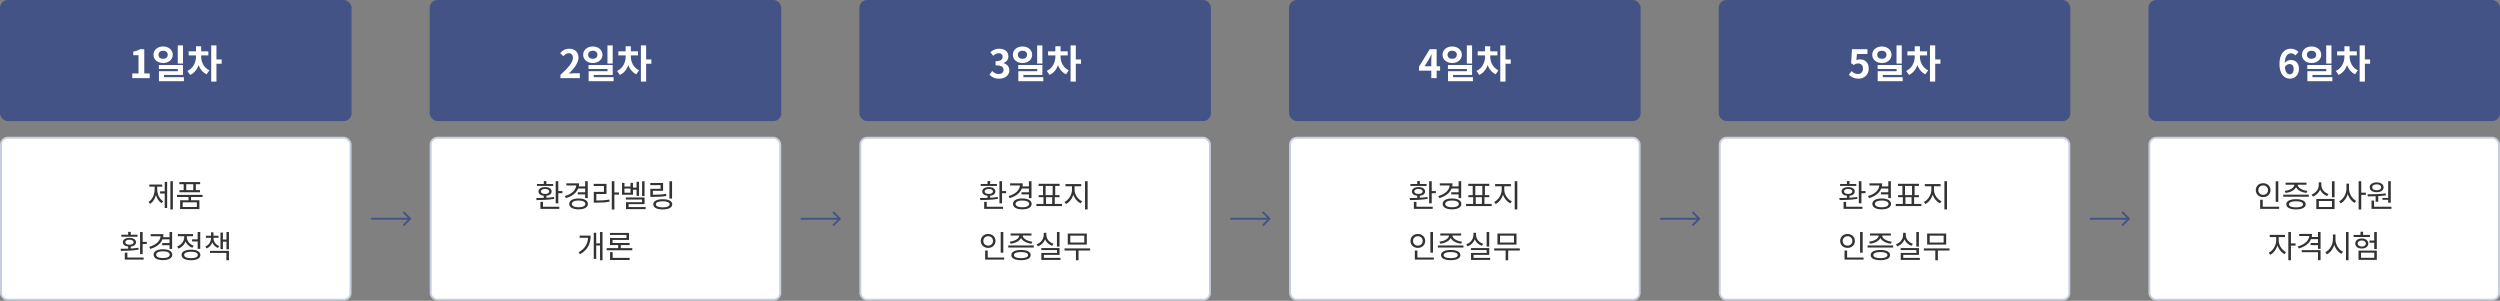
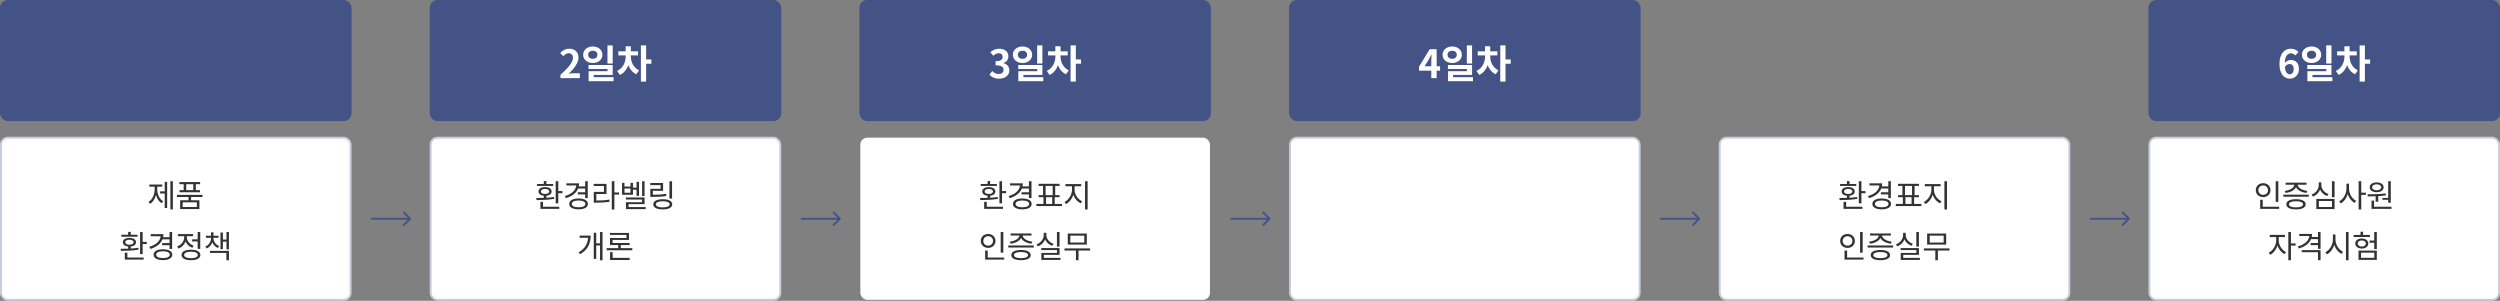
<svg xmlns="http://www.w3.org/2000/svg" width="1280" height="154" viewBox="0 0 1280 154" fill="none">
  <rect x="0" y="0" width="1280" height="154" fill="#808080" stroke="none" />
  <rect width="180" height="62" rx="4" fill="#445385" />
-   <path d="M67.723 40V37.62H70.923V28.26H68.223V26.44C69.723 26.16 70.723 25.78 71.683 25.2H73.863V37.62H76.643V40H67.723ZM83.52 23.8C86.34 23.8 88.46 25.56 88.46 28.04C88.46 30.5 86.34 32.26 83.52 32.26C80.7 32.26 78.58 30.5 78.58 28.04C78.58 25.56 80.7 23.8 83.52 23.8ZM83.52 25.96C82.16 25.96 81.14 26.72 81.14 28.04C81.14 29.36 82.16 30.12 83.52 30.12C84.88 30.12 85.88 29.36 85.88 28.04C85.88 26.72 84.88 25.96 83.52 25.96ZM91.02 23.26H93.7V32.52H91.02V23.26ZM81.34 33.28H93.7V38.36H83.98V40.6H81.38V36.44H91.06V35.34H81.34V33.28ZM81.38 39.52H94.16V41.58H81.38V39.52ZM100.358 28.06H102.418V29.02C102.418 32.92 100.758 36.86 97.398 38.36L95.958 36.32C98.978 34.94 100.358 31.8 100.358 29.02V28.06ZM100.938 28.06H102.998V29.02C102.998 31.66 104.298 34.62 107.198 36.02L105.778 38.04C102.518 36.54 100.938 32.74 100.938 29.02V28.06ZM96.598 26.28H106.678V28.38H96.598V26.28ZM100.338 23.68H102.998V27.36H100.338V23.68ZM108.138 23.26H110.818V41.78H108.138V23.26ZM110.218 30.44H113.498V32.64H110.218V30.44Z" fill="white" />
  <rect x="220" width="180" height="62" rx="4" fill="#445385" />
  <path d="M286.943 40V38.32C290.983 34.7 293.343 31.92 293.343 29.64C293.343 28.16 292.563 27.24 291.143 27.24C290.043 27.24 289.183 27.94 288.423 28.78L286.803 27.18C288.163 25.72 289.503 24.94 291.523 24.94C294.303 24.94 296.183 26.72 296.183 29.48C296.183 32.18 293.943 35.06 291.243 37.7C291.983 37.62 292.963 37.52 293.663 37.52H296.863V40H286.943ZM303.52 23.8C306.34 23.8 308.46 25.56 308.46 28.04C308.46 30.5 306.34 32.26 303.52 32.26C300.7 32.26 298.58 30.5 298.58 28.04C298.58 25.56 300.7 23.8 303.52 23.8ZM303.52 25.96C302.16 25.96 301.14 26.72 301.14 28.04C301.14 29.36 302.16 30.12 303.52 30.12C304.88 30.12 305.88 29.36 305.88 28.04C305.88 26.72 304.88 25.96 303.52 25.96ZM311.02 23.26H313.7V32.52H311.02V23.26ZM301.34 33.28H313.7V38.36H303.98V40.6H301.38V36.44H311.06V35.34H301.34V33.28ZM301.38 39.52H314.16V41.58H301.38V39.52ZM320.358 28.06H322.418V29.02C322.418 32.92 320.758 36.86 317.398 38.36L315.958 36.32C318.978 34.94 320.358 31.8 320.358 29.02V28.06ZM320.938 28.06H322.998V29.02C322.998 31.66 324.298 34.62 327.198 36.02L325.778 38.04C322.518 36.54 320.938 32.74 320.938 29.02V28.06ZM316.598 26.28H326.678V28.38H316.598V26.28ZM320.338 23.68H322.998V27.36H320.338V23.68ZM328.138 23.26H330.818V41.78H328.138V23.26ZM330.218 30.44H333.498V32.64H330.218V30.44Z" fill="white" />
  <rect x="440" width="180" height="62" rx="4" fill="#445385" />
  <path d="M511.563 40.28C509.223 40.28 507.643 39.42 506.603 38.22L508.003 36.36C508.883 37.22 509.943 37.9 511.283 37.9C512.803 37.9 513.823 37.14 513.823 35.82C513.823 34.36 512.963 33.46 509.743 33.46V31.34C512.463 31.34 513.343 30.42 513.343 29.1C513.343 27.94 512.623 27.24 511.363 27.24C510.303 27.24 509.443 27.74 508.563 28.56L507.063 26.74C508.343 25.64 509.763 24.94 511.483 24.94C514.343 24.94 516.283 26.34 516.283 28.88C516.283 30.46 515.403 31.64 513.823 32.24V32.34C515.503 32.82 516.783 34.04 516.783 36C516.783 38.72 514.403 40.28 511.563 40.28ZM523.52 23.8C526.34 23.8 528.46 25.56 528.46 28.04C528.46 30.5 526.34 32.26 523.52 32.26C520.7 32.26 518.58 30.5 518.58 28.04C518.58 25.56 520.7 23.8 523.52 23.8ZM523.52 25.96C522.16 25.96 521.14 26.72 521.14 28.04C521.14 29.36 522.16 30.12 523.52 30.12C524.88 30.12 525.88 29.36 525.88 28.04C525.88 26.72 524.88 25.96 523.52 25.96ZM531.02 23.26H533.7V32.52H531.02V23.26ZM521.34 33.28H533.7V38.36H523.98V40.6H521.38V36.44H531.06V35.34H521.34V33.28ZM521.38 39.52H534.16V41.58H521.38V39.52ZM540.358 28.06H542.418V29.02C542.418 32.92 540.758 36.86 537.398 38.36L535.958 36.32C538.978 34.94 540.358 31.8 540.358 29.02V28.06ZM540.938 28.06H542.998V29.02C542.998 31.66 544.298 34.62 547.198 36.02L545.778 38.04C542.518 36.54 540.938 32.74 540.938 29.02V28.06ZM536.598 26.28H546.678V28.38H536.598V26.28ZM540.338 23.68H542.998V27.36H540.338V23.68ZM548.138 23.26H550.818V41.78H548.138V23.26ZM550.218 30.44H553.498V32.64H550.218V30.44Z" fill="white" />
  <rect x="660" width="180" height="62" rx="4" fill="#445385" />
  <path d="M732.823 40V30.9C732.823 30.04 732.903 28.7 732.943 27.82H732.863C732.483 28.62 732.083 29.44 731.663 30.24L729.383 33.92H737.323V36.18H726.523V34.16L732.023 25.2H735.563V40H732.823ZM743.52 23.8C746.34 23.8 748.46 25.56 748.46 28.04C748.46 30.5 746.34 32.26 743.52 32.26C740.7 32.26 738.58 30.5 738.58 28.04C738.58 25.56 740.7 23.8 743.52 23.8ZM743.52 25.96C742.16 25.96 741.14 26.72 741.14 28.04C741.14 29.36 742.16 30.12 743.52 30.12C744.88 30.12 745.88 29.36 745.88 28.04C745.88 26.72 744.88 25.96 743.52 25.96ZM751.02 23.26H753.7V32.52H751.02V23.26ZM741.34 33.28H753.7V38.36H743.98V40.6H741.38V36.44H751.06V35.34H741.34V33.28ZM741.38 39.52H754.16V41.58H741.38V39.52ZM760.358 28.06H762.418V29.02C762.418 32.92 760.758 36.86 757.398 38.36L755.958 36.32C758.978 34.94 760.358 31.8 760.358 29.02V28.06ZM760.938 28.06H762.998V29.02C762.998 31.66 764.298 34.62 767.198 36.02L765.778 38.04C762.518 36.54 760.938 32.74 760.938 29.02V28.06ZM756.598 26.28H766.678V28.38H756.598V26.28ZM760.338 23.68H762.998V27.36H760.338V23.68ZM768.138 23.26H770.818V41.78H768.138V23.26ZM770.218 30.44H773.498V32.64H770.218V30.44Z" fill="white" />
-   <rect x="880" width="180" height="62" rx="4" fill="#445385" />
-   <path d="M951.623 40.28C949.283 40.28 947.723 39.36 946.603 38.26L947.983 36.4C948.803 37.22 949.863 37.9 951.223 37.9C952.783 37.9 953.843 36.92 953.843 35.16C953.843 33.44 952.843 32.48 951.363 32.48C950.483 32.48 950.003 32.7 949.143 33.26L947.783 32.38L948.203 25.2H956.123V27.66H950.743L950.463 30.8C951.043 30.54 951.563 30.4 952.243 30.4C954.723 30.4 956.803 31.86 956.803 35.1C956.803 38.38 954.343 40.28 951.623 40.28ZM963.52 23.8C966.34 23.8 968.46 25.56 968.46 28.04C968.46 30.5 966.34 32.26 963.52 32.26C960.7 32.26 958.58 30.5 958.58 28.04C958.58 25.56 960.7 23.8 963.52 23.8ZM963.52 25.96C962.16 25.96 961.14 26.72 961.14 28.04C961.14 29.36 962.16 30.12 963.52 30.12C964.88 30.12 965.88 29.36 965.88 28.04C965.88 26.72 964.88 25.96 963.52 25.96ZM971.02 23.26H973.7V32.52H971.02V23.26ZM961.34 33.28H973.7V38.36H963.98V40.6H961.38V36.44H971.06V35.34H961.34V33.28ZM961.38 39.52H974.16V41.58H961.38V39.52ZM980.358 28.06H982.418V29.02C982.418 32.92 980.758 36.86 977.398 38.36L975.958 36.32C978.978 34.94 980.358 31.8 980.358 29.02V28.06ZM980.938 28.06H982.998V29.02C982.998 31.66 984.298 34.62 987.198 36.02L985.778 38.04C982.518 36.54 980.938 32.74 980.938 29.02V28.06ZM976.598 26.28H986.678V28.38H976.598V26.28ZM980.338 23.68H982.998V27.36H980.338V23.68ZM988.138 23.26H990.818V41.78H988.138V23.26ZM990.218 30.44H993.498V32.64H990.218V30.44Z" fill="white" />
  <rect x="1100" width="180" height="62" rx="4" fill="#445385" />
  <path d="M1172.4 40.28C1169.6 40.28 1167.08 38.02 1167.08 32.8C1167.08 27.3 1169.82 24.94 1172.82 24.94C1174.62 24.94 1175.94 25.68 1176.84 26.62L1175.26 28.36C1174.76 27.78 1173.84 27.3 1173 27.3C1171.2 27.3 1169.78 28.68 1169.78 32.8C1169.78 36.64 1170.9 38.06 1172.36 38.06C1173.46 38.06 1174.36 37.14 1174.36 35.34C1174.36 33.58 1173.52 32.78 1172.26 32.78C1171.44 32.78 1170.5 33.22 1169.76 34.44L1169.64 32.44C1170.42 31.34 1171.8 30.7 1172.8 30.7C1175.28 30.7 1177.06 32.16 1177.06 35.34C1177.06 38.38 1174.92 40.28 1172.4 40.28ZM1183.52 23.8C1186.34 23.8 1188.46 25.56 1188.46 28.04C1188.46 30.5 1186.34 32.26 1183.52 32.26C1180.7 32.26 1178.58 30.5 1178.58 28.04C1178.58 25.56 1180.7 23.8 1183.52 23.8ZM1183.52 25.96C1182.16 25.96 1181.14 26.72 1181.14 28.04C1181.14 29.36 1182.16 30.12 1183.52 30.12C1184.88 30.12 1185.88 29.36 1185.88 28.04C1185.88 26.72 1184.88 25.96 1183.52 25.96ZM1191.02 23.26H1193.7V32.52H1191.02V23.26ZM1181.34 33.28H1193.7V38.36H1183.98V40.6H1181.38V36.44H1191.06V35.34H1181.34V33.28ZM1181.38 39.52H1194.16V41.58H1181.38V39.52ZM1200.36 28.06H1202.42V29.02C1202.42 32.92 1200.76 36.86 1197.4 38.36L1195.96 36.32C1198.98 34.94 1200.36 31.8 1200.36 29.02V28.06ZM1200.94 28.06H1203V29.02C1203 31.66 1204.3 34.62 1207.2 36.02L1205.78 38.04C1202.52 36.54 1200.94 32.74 1200.94 29.02V28.06ZM1196.6 26.28H1206.68V28.38H1196.6V26.28ZM1200.34 23.68H1203V27.36H1200.34V23.68ZM1208.14 23.26H1210.82V41.78H1208.14V23.26ZM1210.22 30.44H1213.5V32.64H1210.22V30.44Z" fill="white" />
  <path d="M210.354 112.354C210.549 112.158 210.549 111.842 210.354 111.646L207.172 108.464C206.976 108.269 206.66 108.269 206.464 108.464C206.269 108.66 206.269 108.976 206.464 109.172L209.293 112L206.464 114.828C206.269 115.024 206.269 115.34 206.464 115.536C206.66 115.731 206.976 115.731 207.172 115.536L210.354 112.354ZM190 112.5H210V111.5H190V112.5Z" fill="#445385" />
  <path d="M430.354 112.354C430.549 112.158 430.549 111.842 430.354 111.646L427.172 108.464C426.976 108.269 426.66 108.269 426.464 108.464C426.269 108.66 426.269 108.976 426.464 109.172L429.293 112L426.464 114.828C426.269 115.024 426.269 115.34 426.464 115.536C426.66 115.731 426.976 115.731 427.172 115.536L430.354 112.354ZM410 112.5H430V111.5H410V112.5Z" fill="#445385" />
  <path d="M650.354 112.354C650.549 112.158 650.549 111.842 650.354 111.646L647.172 108.464C646.976 108.269 646.66 108.269 646.464 108.464C646.269 108.66 646.269 108.976 646.464 109.172L649.293 112L646.464 114.828C646.269 115.024 646.269 115.34 646.464 115.536C646.66 115.731 646.976 115.731 647.172 115.536L650.354 112.354ZM630 112.5H650V111.5H630V112.5Z" fill="#445385" />
  <path d="M870.354 112.354C870.549 112.158 870.549 111.842 870.354 111.646L867.172 108.464C866.976 108.269 866.66 108.269 866.464 108.464C866.269 108.66 866.269 108.976 866.464 109.172L869.293 112L866.464 114.828C866.269 115.024 866.269 115.34 866.464 115.536C866.66 115.731 866.976 115.731 867.172 115.536L870.354 112.354ZM850 112.5H870V111.5H850V112.5Z" fill="#445385" />
  <path d="M1090.35 112.354C1090.55 112.158 1090.55 111.842 1090.35 111.646L1087.17 108.464C1086.98 108.269 1086.66 108.269 1086.46 108.464C1086.27 108.66 1086.27 108.976 1086.46 109.172L1089.29 112L1086.46 114.828C1086.27 115.024 1086.27 115.34 1086.46 115.536C1086.66 115.731 1086.98 115.731 1087.17 115.536L1090.35 112.354ZM1070 112.5H1090V111.5H1070V112.5Z" fill="#445385" />
  <rect x="0.5" y="70.5" width="179" height="83" rx="3.5" fill="white" />
  <rect x="0.5" y="70.5" width="179" height="83" rx="3.5" stroke="#C6CDDD" />
  <path d="M87.233 92.784H88.513V107.248H87.233V92.784ZM81.969 97.968H84.737V99.072H81.969V97.968ZM84.337 93.12H85.585V106.512H84.337V93.12ZM79.185 95.024H80.209V96.864C80.209 100.032 78.993 103.024 76.865 104.368L76.049 103.376C78.065 102.16 79.185 99.52 79.185 96.864V95.024ZM79.457 95.024H80.481V96.864C80.481 99.376 81.569 101.888 83.553 103.04L82.737 104.016C80.625 102.736 79.457 99.888 79.457 96.864V95.024ZM76.449 94.464H83.057V95.568H76.449V94.464ZM96.512 100.464H97.824V102.96H96.512V100.464ZM90.624 99.76H103.696V100.848H90.624V99.76ZM91.84 93.232H102.464V94.32H91.84V93.232ZM91.904 97.344H102.4V98.432H91.904V97.344ZM94.032 93.712H95.36V98.048H94.032V93.712ZM98.96 93.712H100.272V98.048H98.96V93.712ZM92.224 102.528H102.096V107.056H92.224V102.528ZM100.8 103.584H93.536V105.984H100.8V103.584ZM71.715 118.784H73.043V130.112H71.715V118.784ZM72.483 123.824H75.154V124.928H72.483V123.824ZM63.891 131.84H73.555V132.928H63.891V131.84ZM63.891 129.36H65.219V132.176H63.891V129.36ZM65.618 125.856H66.947V127.824H65.618V125.856ZM61.922 128.448L61.746 127.376C64.306 127.376 67.874 127.328 70.85 126.864L70.963 127.808C67.906 128.368 64.434 128.432 61.922 128.448ZM62.114 120.192H70.418V121.2H62.114V120.192ZM66.275 121.792C68.306 121.792 69.635 122.64 69.635 124.016C69.635 125.408 68.306 126.256 66.275 126.256C64.243 126.256 62.898 125.408 62.898 124.016C62.898 122.64 64.243 121.792 66.275 121.792ZM66.275 122.736C64.978 122.736 64.147 123.232 64.147 124.016C64.147 124.816 64.978 125.296 66.275 125.296C67.555 125.296 68.386 124.816 68.386 124.016C68.386 123.232 67.555 122.736 66.275 122.736ZM65.618 118.72H66.947V120.64H65.618V118.72ZM83.153 121.44H87.025V122.528H83.153V121.44ZM83.025 124.448H86.929V125.536H83.025V124.448ZM86.801 118.784H88.129V127.456H86.801V118.784ZM82.273 119.872H83.697C83.697 123.6 81.121 126.208 76.961 127.456L76.417 126.384C80.113 125.312 82.273 123.184 82.273 120.448V119.872ZM77.169 119.872H83.185V120.96H77.169V119.872ZM83.425 127.616C86.353 127.616 88.209 128.656 88.209 130.4C88.209 132.144 86.353 133.184 83.425 133.184C80.497 133.184 78.641 132.144 78.641 130.4C78.641 128.656 80.497 127.616 83.425 127.616ZM83.425 128.656C81.313 128.656 79.953 129.312 79.953 130.4C79.953 131.488 81.313 132.128 83.425 132.128C85.553 132.128 86.913 131.488 86.913 130.4C86.913 129.312 85.553 128.656 83.425 128.656ZM98.352 122.528H101.616V123.632H98.352V122.528ZM101.2 118.784H102.528V127.408H101.2V118.784ZM97.776 127.84C100.752 127.84 102.592 128.848 102.592 130.544C102.592 132.256 100.752 133.232 97.776 133.232C94.784 133.232 92.944 132.256 92.944 130.544C92.944 128.848 94.784 127.84 97.776 127.84ZM97.776 128.88C95.6 128.88 94.272 129.488 94.272 130.544C94.272 131.584 95.6 132.192 97.776 132.192C99.952 132.192 101.28 131.584 101.28 130.544C101.28 129.488 99.952 128.88 97.776 128.88ZM94.32 120.24H95.408V121.408C95.408 124.08 93.776 126.368 91.376 127.264L90.688 126.208C92.832 125.424 94.32 123.488 94.32 121.408V120.24ZM94.576 120.24H95.648V121.408C95.648 123.28 97.056 125.072 99.152 125.808L98.48 126.864C96.128 126.016 94.576 123.84 94.576 121.408V120.24ZM91.088 119.84H98.816V120.928H91.088V119.84ZM108.047 121.44H109.055V121.904C109.055 124.24 107.887 126.336 105.791 127.216L105.135 126.224C106.975 125.488 108.047 123.744 108.047 121.904V121.44ZM108.303 121.44H109.295V121.904C109.295 123.632 110.399 125.264 112.223 125.968L111.599 126.96C109.471 126.128 108.303 124.128 108.303 121.904V121.44ZM105.423 120.688H111.871V121.76H105.423V120.688ZM108.047 118.944H109.295V121.136H108.047V118.944ZM115.951 118.8H117.215V127.664H115.951V118.8ZM113.615 122.64H116.351V123.728H113.615V122.64ZM112.879 119.04H114.127V127.568H112.879V119.04ZM107.519 128.432H117.215V133.248H115.903V129.504H107.519V128.432Z" fill="#333333" />
  <rect x="220.5" y="70.5" width="179" height="83" rx="3.5" fill="white" />
  <rect x="220.5" y="70.5" width="179" height="83" rx="3.5" stroke="#C6CDDD" />
  <path d="M284.515 92.784H285.843V104.112H284.515V92.784ZM285.283 97.824H287.955V98.928H285.283V97.824ZM276.691 105.84H286.355V106.928H276.691V105.84ZM276.691 103.36H278.019V106.176H276.691V103.36ZM278.419 99.856H279.747V101.824H278.419V99.856ZM274.723 102.448L274.547 101.376C277.107 101.376 280.675 101.328 283.651 100.864L283.763 101.808C280.707 102.368 277.235 102.432 274.723 102.448ZM274.915 94.192H283.219V95.2H274.915V94.192ZM279.075 95.792C281.107 95.792 282.435 96.64 282.435 98.016C282.435 99.408 281.107 100.256 279.075 100.256C277.043 100.256 275.699 99.408 275.699 98.016C275.699 96.64 277.043 95.792 279.075 95.792ZM279.075 96.736C277.779 96.736 276.947 97.232 276.947 98.016C276.947 98.816 277.779 99.296 279.075 99.296C280.355 99.296 281.187 98.816 281.187 98.016C281.187 97.232 280.355 96.736 279.075 96.736ZM278.419 92.72H279.747V94.64H278.419V92.72ZM295.954 95.44H299.826V96.528H295.954V95.44ZM295.826 98.448H299.73V99.536H295.826V98.448ZM299.602 92.784H300.93V101.456H299.602V92.784ZM295.074 93.872H296.498C296.498 97.6 293.922 100.208 289.762 101.456L289.218 100.384C292.914 99.312 295.074 97.184 295.074 94.448V93.872ZM289.97 93.872H295.986V94.96H289.97V93.872ZM296.226 101.616C299.154 101.616 301.01 102.656 301.01 104.4C301.01 106.144 299.154 107.184 296.226 107.184C293.298 107.184 291.442 106.144 291.442 104.4C291.442 102.656 293.298 101.616 296.226 101.616ZM296.226 102.656C294.114 102.656 292.754 103.312 292.754 104.4C292.754 105.488 294.114 106.128 296.226 106.128C298.354 106.128 299.714 105.488 299.714 104.4C299.714 103.312 298.354 102.656 296.226 102.656ZM313.233 92.768H314.561V107.264H313.233V92.768ZM314.241 98.528H316.929V99.648H314.241V98.528ZM304.017 102.672H305.169C307.889 102.672 309.777 102.576 311.969 102.16L312.113 103.264C309.857 103.664 307.937 103.776 305.169 103.776H304.017V102.672ZM303.985 94.128H310.529V99.312H305.329V103.12H304.017V98.224H309.217V95.216H303.985V94.128ZM328.751 92.8H330.015V100.384H328.751V92.8ZM325.919 93.088H327.183V100.288H325.919V93.088ZM323.695 96.064H326.431V97.136H323.695V96.064ZM320.479 101.088H330.015V104.512H321.839V106.672H320.511V103.52H328.719V102.144H320.479V101.088ZM320.511 106.032H330.575V107.088H320.511V106.032ZM318.479 93.616H319.727V95.52H322.815V93.616H324.079V99.712H318.479V93.616ZM319.727 96.544V98.672H322.815V96.544H319.727ZM342.75 92.8H344.094V101.68H342.75V92.8ZM332.974 99.712H334.142C336.766 99.712 338.702 99.632 341.022 99.248L341.166 100.336C338.782 100.736 336.83 100.8 334.142 100.8H332.974V99.712ZM332.942 93.696H339.502V97.696H334.27V100.32H332.974V96.656H338.206V94.784H332.942V93.696ZM339.326 102C342.334 102 344.19 102.944 344.19 104.608C344.19 106.272 342.334 107.232 339.326 107.232C336.302 107.232 334.478 106.272 334.478 104.608C334.478 102.944 336.302 102 339.326 102ZM339.326 103.056C337.118 103.056 335.79 103.616 335.79 104.608C335.79 105.6 337.118 106.176 339.326 106.176C341.534 106.176 342.862 105.6 342.862 104.608C342.862 103.616 341.534 103.056 339.326 103.056ZM307.217 118.784H308.497V133.248H307.217V118.784ZM304.881 124.592H307.649V125.68H304.881V124.592ZM301.137 120.64H302.417C302.417 124.368 301.137 127.824 297.009 130.144L296.225 129.2C299.857 127.168 301.137 124.24 301.137 120.896V120.64ZM296.785 120.64H301.585V121.744H296.785V120.64ZM304.001 119.168H305.265V132.544H304.001V119.168ZM310.624 127.04H323.744V128.128H310.624V127.04ZM312.352 132.016H322.368V133.104H312.352V132.016ZM312.352 129.088H313.68V132.336H312.352V129.088ZM316.512 124.96H317.84V127.504H316.512V124.96ZM312.288 119.248H322.048V122.832H313.632V124.784H312.32V121.856H320.752V120.288H312.288V119.248ZM312.32 124.432H322.368V125.472H312.32V124.432Z" fill="#333333" />
  <rect x="440.5" y="70.5" width="179" height="83" rx="3.5" fill="white" />
-   <rect x="440.5" y="70.5" width="179" height="83" rx="3.5" stroke="#C6CDDD" />
  <path d="M511.715 92.784H513.043V104.112H511.715V92.784ZM512.483 97.824H515.155V98.928H512.483V97.824ZM503.89 105.84H513.555V106.928H503.89V105.84ZM503.89 103.36H505.218V106.176H503.89V103.36ZM505.618 99.856H506.946V101.824H505.618V99.856ZM501.922 102.448L501.746 101.376C504.306 101.376 507.874 101.328 510.851 100.864L510.962 101.808C507.906 102.368 504.434 102.432 501.922 102.448ZM502.114 94.192H510.418V95.2H502.114V94.192ZM506.274 95.792C508.306 95.792 509.634 96.64 509.634 98.016C509.634 99.408 508.306 100.256 506.274 100.256C504.242 100.256 502.898 99.408 502.898 98.016C502.898 96.64 504.242 95.792 506.274 95.792ZM506.274 96.736C504.978 96.736 504.146 97.232 504.146 98.016C504.146 98.816 504.978 99.296 506.274 99.296C507.554 99.296 508.386 98.816 508.386 98.016C508.386 97.232 507.554 96.736 506.274 96.736ZM505.618 92.72H506.946V94.64H505.618V92.72ZM523.153 95.44H527.025V96.528H523.153V95.44ZM523.025 98.448H526.929V99.536H523.025V98.448ZM526.801 92.784H528.129V101.456H526.801V92.784ZM522.273 93.872H523.697C523.697 97.6 521.121 100.208 516.961 101.456L516.417 100.384C520.113 99.312 522.273 97.184 522.273 94.448V93.872ZM517.169 93.872H523.185V94.96H517.169V93.872ZM523.425 101.616C526.353 101.616 528.209 102.656 528.209 104.4C528.209 106.144 526.353 107.184 523.425 107.184C520.497 107.184 518.641 106.144 518.641 104.4C518.641 102.656 520.497 101.616 523.425 101.616ZM523.425 102.656C521.313 102.656 519.953 103.312 519.953 104.4C519.953 105.488 521.313 106.128 523.425 106.128C525.553 106.128 526.913 105.488 526.913 104.4C526.913 103.312 525.553 102.656 523.425 102.656ZM534.256 100.624H535.584V104.752H534.256V100.624ZM538.72 100.624H540.032V104.752H538.72V100.624ZM530.64 104.4H543.744V105.504H530.64V104.4ZM531.776 94.112H542.512V95.2H531.776V94.112ZM531.808 99.904H542.496V100.976H531.808V99.904ZM534.032 94.992H535.36V100.128H534.032V94.992ZM538.96 94.992H540.272V100.128H538.96V94.992ZM548.863 94.848H549.935V97.2C549.935 100.256 548.095 103.328 545.791 104.464L545.023 103.408C547.119 102.416 548.863 99.696 548.863 97.2V94.848ZM549.119 94.848H550.191V97.2C550.191 99.648 551.935 102.144 554.063 103.056L553.311 104.112C550.975 103.024 549.119 100.208 549.119 97.2V94.848ZM545.503 94.256H553.583V95.376H545.503V94.256ZM555.535 92.784H556.863V107.248H555.535V92.784ZM512.354 118.8H513.698V129.36H512.354V118.8ZM504.402 131.84H514.13V132.928H504.402V131.84ZM504.402 128.272H505.714V132.208H504.402V128.272ZM505.938 119.792C508.098 119.792 509.698 121.264 509.698 123.36C509.698 125.44 508.098 126.928 505.938 126.928C503.778 126.928 502.162 125.44 502.162 123.36C502.162 121.264 503.778 119.792 505.938 119.792ZM505.938 120.944C504.53 120.944 503.458 121.936 503.458 123.36C503.458 124.768 504.53 125.76 505.938 125.76C507.346 125.76 508.418 124.768 508.418 123.36C508.418 121.936 507.346 120.944 505.938 120.944ZM516.225 125.664H529.297V126.736H516.225V125.664ZM522.753 127.984C525.841 127.984 527.713 128.944 527.713 130.608C527.713 132.272 525.841 133.216 522.753 133.216C519.665 133.216 517.793 132.272 517.793 130.608C517.793 128.944 519.665 127.984 522.753 127.984ZM522.753 129.04C520.497 129.04 519.137 129.6 519.137 130.608C519.137 131.6 520.497 132.176 522.753 132.176C525.025 132.176 526.369 131.6 526.369 130.608C526.369 129.6 525.025 129.04 522.753 129.04ZM521.905 120.096H523.089V120.528C523.089 122.848 520.433 124.432 517.441 124.784L516.961 123.744C519.553 123.456 521.905 122.16 521.905 120.528V120.096ZM522.465 120.096H523.633V120.528C523.633 122.16 525.985 123.456 528.577 123.744L528.097 124.784C525.105 124.432 522.465 122.848 522.465 120.528V120.096ZM517.425 119.52H528.129V120.592H517.425V119.52ZM541.152 118.784H542.48V126.272H541.152V118.784ZM533.136 127.008H542.496V130.48H534.464V132.464H533.168V129.488H541.184V128.048H533.136V127.008ZM533.168 132.032H542.976V133.088H533.168V132.032ZM534.4 119.2H535.504V120.304C535.504 122.976 533.84 125.248 531.392 126.144L530.736 125.088C532.912 124.32 534.4 122.4 534.4 120.304V119.2ZM534.64 119.2H535.728V120.304C535.728 122.304 537.248 124.112 539.392 124.816L538.736 125.856C536.304 125.024 534.64 122.896 534.64 120.304V119.2ZM545.023 127.184H558.143V128.272H545.023V127.184ZM550.879 127.84H552.191V133.248H550.879V127.84ZM546.687 119.584H556.447V125.232H546.687V119.584ZM555.151 120.656H547.999V124.16H555.151V120.656Z" fill="#333333" />
  <rect x="660.5" y="70.5" width="179" height="83" rx="3.5" fill="white" />
  <rect x="660.5" y="70.5" width="179" height="83" rx="3.5" stroke="#C6CDDD" />
-   <path d="M731.715 92.784H733.043V104.112H731.715V92.784ZM732.483 97.824H735.155V98.928H732.483V97.824ZM723.89 105.84H733.555V106.928H723.89V105.84ZM723.89 103.36H725.218V106.176H723.89V103.36ZM725.618 99.856H726.946V101.824H725.618V99.856ZM721.922 102.448L721.746 101.376C724.306 101.376 727.874 101.328 730.851 100.864L730.962 101.808C727.906 102.368 724.434 102.432 721.922 102.448ZM722.114 94.192H730.418V95.2H722.114V94.192ZM726.274 95.792C728.306 95.792 729.634 96.64 729.634 98.016C729.634 99.408 728.306 100.256 726.274 100.256C724.242 100.256 722.898 99.408 722.898 98.016C722.898 96.64 724.242 95.792 726.274 95.792ZM726.274 96.736C724.978 96.736 724.146 97.232 724.146 98.016C724.146 98.816 724.978 99.296 726.274 99.296C727.554 99.296 728.386 98.816 728.386 98.016C728.386 97.232 727.554 96.736 726.274 96.736ZM725.618 92.72H726.946V94.64H725.618V92.72ZM743.153 95.44H747.025V96.528H743.153V95.44ZM743.025 98.448H746.929V99.536H743.025V98.448ZM746.801 92.784H748.129V101.456H746.801V92.784ZM742.273 93.872H743.697C743.697 97.6 741.121 100.208 736.961 101.456L736.417 100.384C740.113 99.312 742.273 97.184 742.273 94.448V93.872ZM737.169 93.872H743.185V94.96H737.169V93.872ZM743.425 101.616C746.353 101.616 748.209 102.656 748.209 104.4C748.209 106.144 746.353 107.184 743.425 107.184C740.497 107.184 738.641 106.144 738.641 104.4C738.641 102.656 740.497 101.616 743.425 101.616ZM743.425 102.656C741.313 102.656 739.953 103.312 739.953 104.4C739.953 105.488 741.313 106.128 743.425 106.128C745.553 106.128 746.913 105.488 746.913 104.4C746.913 103.312 745.553 102.656 743.425 102.656ZM754.256 100.624H755.584V104.752H754.256V100.624ZM758.72 100.624H760.032V104.752H758.72V100.624ZM750.64 104.4H763.744V105.504H750.64V104.4ZM751.776 94.112H762.512V95.2H751.776V94.112ZM751.808 99.904H762.496V100.976H751.808V99.904ZM754.032 94.992H755.36V100.128H754.032V94.992ZM758.96 94.992H760.272V100.128H758.96V94.992ZM768.863 94.848H769.935V97.2C769.935 100.256 768.095 103.328 765.791 104.464L765.023 103.408C767.119 102.416 768.863 99.696 768.863 97.2V94.848ZM769.119 94.848H770.191V97.2C770.191 99.648 771.935 102.144 774.063 103.056L773.311 104.112C770.975 103.024 769.119 100.208 769.119 97.2V94.848ZM765.503 94.256H773.583V95.376H765.503V94.256ZM775.535 92.784H776.863V107.248H775.535V92.784ZM732.354 118.8H733.698V129.36H732.354V118.8ZM724.402 131.84H734.13V132.928H724.402V131.84ZM724.402 128.272H725.714V132.208H724.402V128.272ZM725.938 119.792C728.098 119.792 729.698 121.264 729.698 123.36C729.698 125.44 728.098 126.928 725.938 126.928C723.778 126.928 722.162 125.44 722.162 123.36C722.162 121.264 723.778 119.792 725.938 119.792ZM725.938 120.944C724.53 120.944 723.458 121.936 723.458 123.36C723.458 124.768 724.53 125.76 725.938 125.76C727.346 125.76 728.418 124.768 728.418 123.36C728.418 121.936 727.346 120.944 725.938 120.944ZM736.225 125.664H749.297V126.736H736.225V125.664ZM742.753 127.984C745.841 127.984 747.713 128.944 747.713 130.608C747.713 132.272 745.841 133.216 742.753 133.216C739.665 133.216 737.793 132.272 737.793 130.608C737.793 128.944 739.665 127.984 742.753 127.984ZM742.753 129.04C740.497 129.04 739.137 129.6 739.137 130.608C739.137 131.6 740.497 132.176 742.753 132.176C745.025 132.176 746.369 131.6 746.369 130.608C746.369 129.6 745.025 129.04 742.753 129.04ZM741.905 120.096H743.089V120.528C743.089 122.848 740.433 124.432 737.441 124.784L736.961 123.744C739.553 123.456 741.905 122.16 741.905 120.528V120.096ZM742.465 120.096H743.633V120.528C743.633 122.16 745.985 123.456 748.577 123.744L748.097 124.784C745.105 124.432 742.465 122.848 742.465 120.528V120.096ZM737.425 119.52H748.129V120.592H737.425V119.52ZM761.152 118.784H762.48V126.272H761.152V118.784ZM753.136 127.008H762.496V130.48H754.464V132.464H753.168V129.488H761.184V128.048H753.136V127.008ZM753.168 132.032H762.976V133.088H753.168V132.032ZM754.4 119.2H755.504V120.304C755.504 122.976 753.84 125.248 751.392 126.144L750.736 125.088C752.912 124.32 754.4 122.4 754.4 120.304V119.2ZM754.64 119.2H755.728V120.304C755.728 122.304 757.248 124.112 759.392 124.816L758.736 125.856C756.304 125.024 754.64 122.896 754.64 120.304V119.2ZM765.023 127.184H778.143V128.272H765.023V127.184ZM770.879 127.84H772.191V133.248H770.879V127.84ZM766.687 119.584H776.447V125.232H766.687V119.584ZM775.151 120.656H767.999V124.16H775.151V120.656Z" fill="#333333" />
  <rect x="880.5" y="70.5" width="179" height="83" rx="3.5" fill="white" />
  <rect x="880.5" y="70.5" width="179" height="83" rx="3.5" stroke="#C6CDDD" />
  <path d="M951.715 92.784H953.043V104.112H951.715V92.784ZM952.483 97.824H955.155V98.928H952.483V97.824ZM943.89 105.84H953.555V106.928H943.89V105.84ZM943.89 103.36H945.218V106.176H943.89V103.36ZM945.618 99.856H946.946V101.824H945.618V99.856ZM941.922 102.448L941.746 101.376C944.306 101.376 947.874 101.328 950.851 100.864L950.962 101.808C947.906 102.368 944.434 102.432 941.922 102.448ZM942.114 94.192H950.418V95.2H942.114V94.192ZM946.274 95.792C948.306 95.792 949.634 96.64 949.634 98.016C949.634 99.408 948.306 100.256 946.274 100.256C944.242 100.256 942.898 99.408 942.898 98.016C942.898 96.64 944.242 95.792 946.274 95.792ZM946.274 96.736C944.978 96.736 944.146 97.232 944.146 98.016C944.146 98.816 944.978 99.296 946.274 99.296C947.554 99.296 948.386 98.816 948.386 98.016C948.386 97.232 947.554 96.736 946.274 96.736ZM945.618 92.72H946.946V94.64H945.618V92.72ZM963.153 95.44H967.025V96.528H963.153V95.44ZM963.025 98.448H966.929V99.536H963.025V98.448ZM966.801 92.784H968.129V101.456H966.801V92.784ZM962.273 93.872H963.697C963.697 97.6 961.121 100.208 956.961 101.456L956.417 100.384C960.113 99.312 962.273 97.184 962.273 94.448V93.872ZM957.169 93.872H963.185V94.96H957.169V93.872ZM963.425 101.616C966.353 101.616 968.209 102.656 968.209 104.4C968.209 106.144 966.353 107.184 963.425 107.184C960.497 107.184 958.641 106.144 958.641 104.4C958.641 102.656 960.497 101.616 963.425 101.616ZM963.425 102.656C961.313 102.656 959.953 103.312 959.953 104.4C959.953 105.488 961.313 106.128 963.425 106.128C965.553 106.128 966.913 105.488 966.913 104.4C966.913 103.312 965.553 102.656 963.425 102.656ZM974.256 100.624H975.584V104.752H974.256V100.624ZM978.72 100.624H980.032V104.752H978.72V100.624ZM970.64 104.4H983.744V105.504H970.64V104.4ZM971.776 94.112H982.512V95.2H971.776V94.112ZM971.808 99.904H982.496V100.976H971.808V99.904ZM974.032 94.992H975.36V100.128H974.032V94.992ZM978.96 94.992H980.272V100.128H978.96V94.992ZM988.863 94.848H989.935V97.2C989.935 100.256 988.095 103.328 985.791 104.464L985.023 103.408C987.119 102.416 988.863 99.696 988.863 97.2V94.848ZM989.119 94.848H990.191V97.2C990.191 99.648 991.935 102.144 994.063 103.056L993.311 104.112C990.975 103.024 989.119 100.208 989.119 97.2V94.848ZM985.503 94.256H993.583V95.376H985.503V94.256ZM995.535 92.784H996.863V107.248H995.535V92.784ZM952.354 118.8H953.698V129.36H952.354V118.8ZM944.402 131.84H954.13V132.928H944.402V131.84ZM944.402 128.272H945.714V132.208H944.402V128.272ZM945.938 119.792C948.098 119.792 949.698 121.264 949.698 123.36C949.698 125.44 948.098 126.928 945.938 126.928C943.778 126.928 942.162 125.44 942.162 123.36C942.162 121.264 943.778 119.792 945.938 119.792ZM945.938 120.944C944.53 120.944 943.458 121.936 943.458 123.36C943.458 124.768 944.53 125.76 945.938 125.76C947.346 125.76 948.418 124.768 948.418 123.36C948.418 121.936 947.346 120.944 945.938 120.944ZM956.225 125.664H969.297V126.736H956.225V125.664ZM962.753 127.984C965.841 127.984 967.713 128.944 967.713 130.608C967.713 132.272 965.841 133.216 962.753 133.216C959.665 133.216 957.793 132.272 957.793 130.608C957.793 128.944 959.665 127.984 962.753 127.984ZM962.753 129.04C960.497 129.04 959.137 129.6 959.137 130.608C959.137 131.6 960.497 132.176 962.753 132.176C965.025 132.176 966.369 131.6 966.369 130.608C966.369 129.6 965.025 129.04 962.753 129.04ZM961.905 120.096H963.089V120.528C963.089 122.848 960.433 124.432 957.441 124.784L956.961 123.744C959.553 123.456 961.905 122.16 961.905 120.528V120.096ZM962.465 120.096H963.633V120.528C963.633 122.16 965.985 123.456 968.577 123.744L968.097 124.784C965.105 124.432 962.465 122.848 962.465 120.528V120.096ZM957.425 119.52H968.129V120.592H957.425V119.52ZM981.152 118.784H982.48V126.272H981.152V118.784ZM973.136 127.008H982.496V130.48H974.464V132.464H973.168V129.488H981.184V128.048H973.136V127.008ZM973.168 132.032H982.976V133.088H973.168V132.032ZM974.4 119.2H975.504V120.304C975.504 122.976 973.84 125.248 971.392 126.144L970.736 125.088C972.912 124.32 974.4 122.4 974.4 120.304V119.2ZM974.64 119.2H975.728V120.304C975.728 122.304 977.248 124.112 979.392 124.816L978.736 125.856C976.304 125.024 974.64 122.896 974.64 120.304V119.2ZM985.023 127.184H998.143V128.272H985.023V127.184ZM990.879 127.84H992.191V133.248H990.879V127.84ZM986.687 119.584H996.447V125.232H986.687V119.584ZM995.151 120.656H987.999V124.16H995.151V120.656Z" fill="#333333" />
  <rect x="1100.5" y="70.5" width="179" height="83" rx="3.5" fill="white" />
  <rect x="1100.5" y="70.5" width="179" height="83" rx="3.5" stroke="#C6CDDD" />
  <path d="M1165.16 92.8H1166.5V103.36H1165.16V92.8ZM1157.2 105.84H1166.93V106.928H1157.2V105.84ZM1157.2 102.272H1158.52V106.208H1157.2V102.272ZM1158.74 93.792C1160.9 93.792 1162.5 95.264 1162.5 97.36C1162.5 99.44 1160.9 100.928 1158.74 100.928C1156.58 100.928 1154.96 99.44 1154.96 97.36C1154.96 95.264 1156.58 93.792 1158.74 93.792ZM1158.74 94.944C1157.33 94.944 1156.26 95.936 1156.26 97.36C1156.26 98.768 1157.33 99.76 1158.74 99.76C1160.15 99.76 1161.22 98.768 1161.22 97.36C1161.22 95.936 1160.15 94.944 1158.74 94.944ZM1169.03 99.664H1182.1V100.736H1169.03V99.664ZM1175.55 101.984C1178.64 101.984 1180.51 102.944 1180.51 104.608C1180.51 106.272 1178.64 107.216 1175.55 107.216C1172.47 107.216 1170.59 106.272 1170.59 104.608C1170.59 102.944 1172.47 101.984 1175.55 101.984ZM1175.55 103.04C1173.3 103.04 1171.94 103.6 1171.94 104.608C1171.94 105.6 1173.3 106.176 1175.55 106.176C1177.83 106.176 1179.17 105.6 1179.17 104.608C1179.17 103.6 1177.83 103.04 1175.55 103.04ZM1174.71 94.096H1175.89V94.528C1175.89 96.848 1173.23 98.432 1170.24 98.784L1169.76 97.744C1172.35 97.456 1174.71 96.16 1174.71 94.528V94.096ZM1175.27 94.096H1176.43V94.528C1176.43 96.16 1178.79 97.456 1181.38 97.744L1180.9 98.784C1177.91 98.432 1175.27 96.848 1175.27 94.528V94.096ZM1170.23 93.52H1180.93V94.592H1170.23V93.52ZM1193.95 92.8H1195.3V101.008H1193.95V92.8ZM1185.95 101.84H1195.3V107.056H1185.95V101.84ZM1193.98 102.896H1187.25V105.984H1193.98V102.896ZM1187.2 93.344H1188.3V94.752C1188.3 97.44 1186.64 99.744 1184.19 100.656L1183.54 99.6C1185.71 98.816 1187.2 96.864 1187.2 94.752V93.344ZM1187.44 93.344H1188.53V94.752C1188.53 96.8 1190.03 98.608 1192.18 99.328L1191.52 100.368C1189.1 99.536 1187.44 97.376 1187.44 94.752V93.344ZM1201.38 94.032H1202.46V96.624C1202.46 99.824 1200.74 102.944 1198.45 104.16L1197.63 103.104C1199.73 102.048 1201.38 99.264 1201.38 96.624V94.032ZM1201.62 94.032H1202.69V96.624C1202.69 99.168 1204.3 101.808 1206.35 102.832L1205.54 103.888C1203.3 102.688 1201.62 99.728 1201.62 96.624V94.032ZM1207.62 92.784H1208.96V107.248H1207.62V92.784ZM1208.64 98.64H1211.33V99.76H1208.64V98.64ZM1216.33 100.064H1217.66V103.28H1216.33V100.064ZM1222.75 92.784H1224.08V103.792H1222.75V92.784ZM1214.21 105.84H1224.43V106.928H1214.21V105.84ZM1214.21 102.72H1215.53V106.144H1214.21V102.72ZM1212.33 100.56L1212.16 99.472C1214.83 99.472 1218.41 99.44 1221.49 99.04L1221.58 100.016C1218.46 100.512 1214.96 100.56 1212.33 100.56ZM1219.81 101.328H1223.09V102.304H1219.81V101.328ZM1216.86 93.376C1218.97 93.376 1220.41 94.368 1220.41 95.888C1220.41 97.424 1218.97 98.416 1216.86 98.416C1214.73 98.416 1213.29 97.424 1213.29 95.888C1213.29 94.368 1214.73 93.376 1216.86 93.376ZM1216.86 94.368C1215.5 94.368 1214.56 94.96 1214.56 95.888C1214.56 96.816 1215.5 97.408 1216.86 97.408C1218.21 97.408 1219.15 96.816 1219.15 95.888C1219.15 94.96 1218.21 94.368 1216.86 94.368ZM1165.41 120.848H1166.47V123.2C1166.47 126.208 1164.63 129.312 1162.37 130.464L1161.6 129.408C1163.67 128.4 1165.41 125.648 1165.41 123.2V120.848ZM1165.65 120.848H1166.71V123.2C1166.71 125.488 1168.34 128.064 1170.43 129.056L1169.68 130.112C1167.39 128.976 1165.65 126.064 1165.65 123.2V120.848ZM1162.11 120.256H1169.91V121.376H1162.11V120.256ZM1171.62 118.784H1172.96V133.248H1171.62V118.784ZM1172.64 124.624H1175.33V125.744H1172.64V124.624ZM1182.4 119.76H1183.79C1183.79 123.44 1181.19 126.064 1176.98 127.216L1176.45 126.176C1180.16 125.152 1182.4 123.024 1182.4 120.336V119.76ZM1177.19 119.76H1183.22V120.832H1177.19V119.76ZM1178.48 128.064H1188.13V133.216H1186.8V129.136H1178.48V128.064ZM1186.8 118.784H1188.13V127.408H1186.8V118.784ZM1183.2 121.36H1187.07V122.448H1183.2V121.36ZM1183.06 124.432H1186.98V125.52H1183.06V124.432ZM1194.45 120.032H1195.54V122.624C1195.54 125.952 1193.74 129.04 1191.38 130.24L1190.56 129.152C1192.7 128.128 1194.45 125.36 1194.45 122.624V120.032ZM1194.67 120.032H1195.76V122.624C1195.76 125.264 1197.49 127.92 1199.63 128.912L1198.83 129.968C1196.48 128.816 1194.67 125.84 1194.67 122.624V120.032ZM1201.14 118.768H1202.46V133.264H1201.14V118.768ZM1215.6 118.784H1216.93V127.536H1215.6V118.784ZM1213.2 123.168H1216.19V124.272H1213.2V123.168ZM1207.55 128.304H1216.93V133.056H1207.55V128.304ZM1215.63 129.376H1208.85V131.984H1215.63V129.376ZM1205.05 120.288H1213.42V121.36H1205.05V120.288ZM1209.23 122.096C1211.18 122.096 1212.57 123.152 1212.57 124.688C1212.57 126.224 1211.18 127.248 1209.23 127.248C1207.28 127.248 1205.89 126.224 1205.89 124.688C1205.89 123.152 1207.28 122.096 1209.23 122.096ZM1209.23 123.12C1208.01 123.12 1207.15 123.744 1207.15 124.688C1207.15 125.616 1208.01 126.24 1209.23 126.24C1210.45 126.24 1211.31 125.616 1211.31 124.688C1211.31 123.744 1210.45 123.12 1209.23 123.12ZM1208.57 118.64H1209.9V121.056H1208.57V118.64Z" fill="#333333" />
</svg>